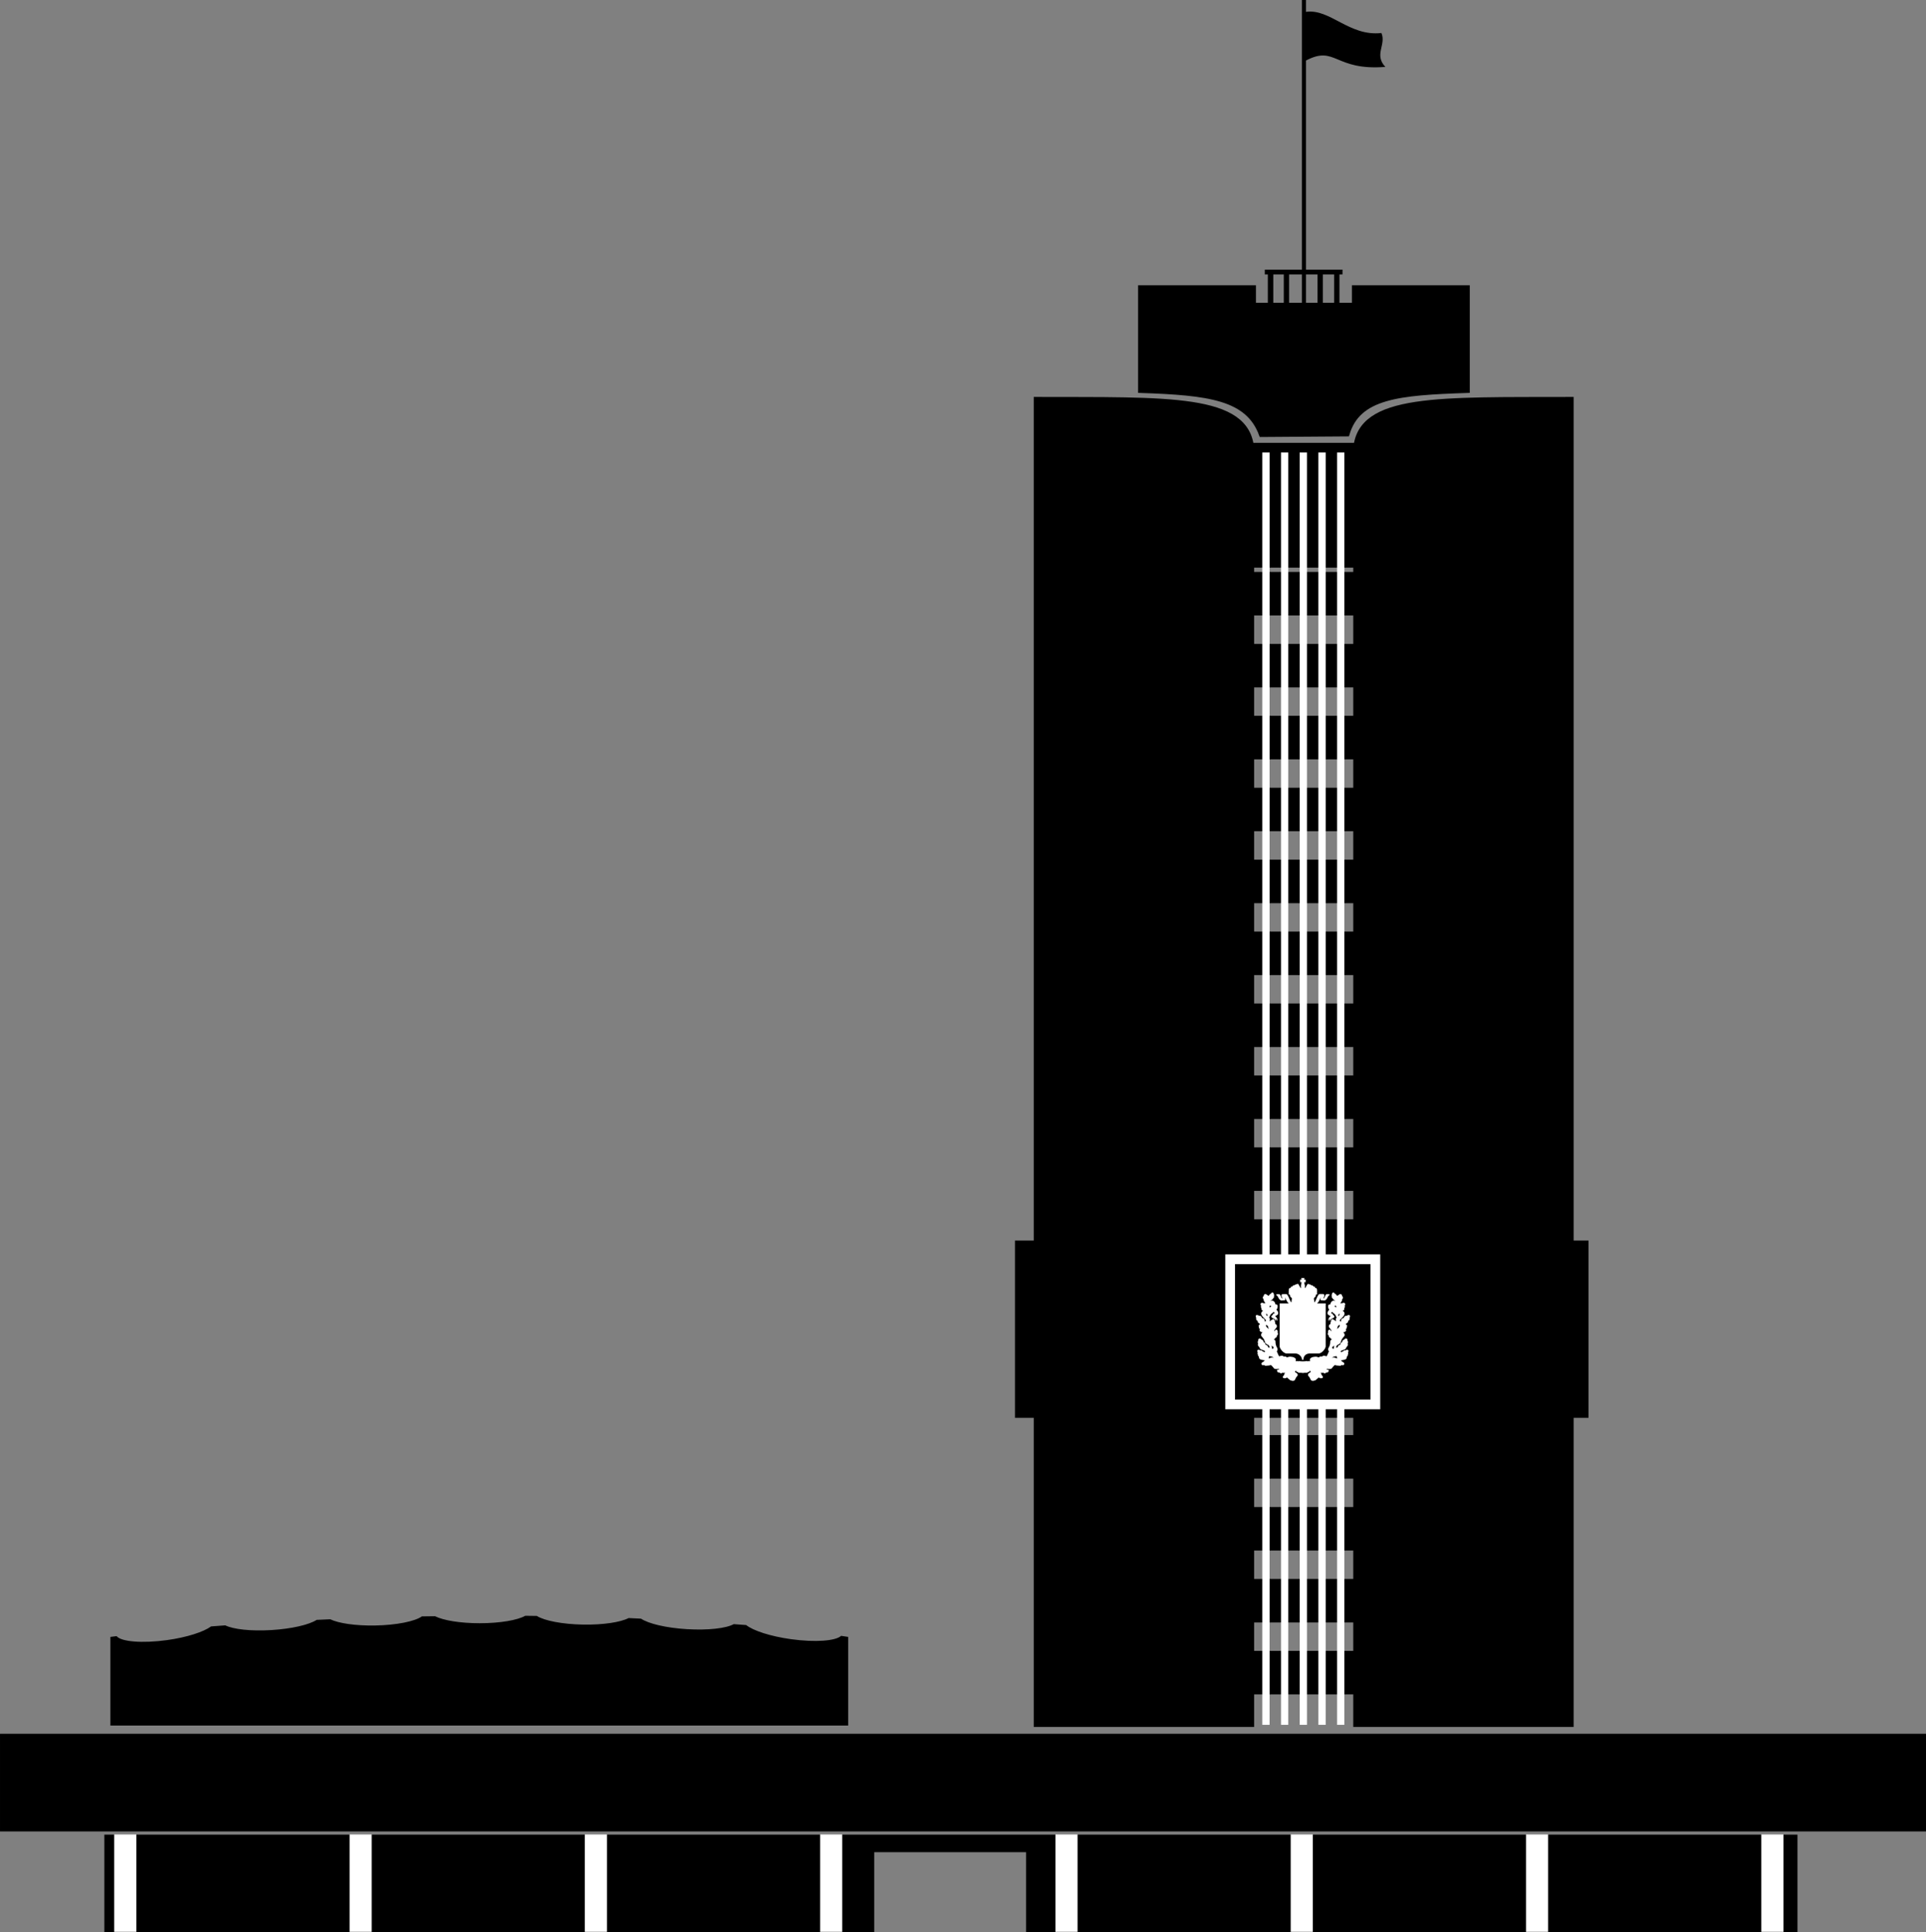
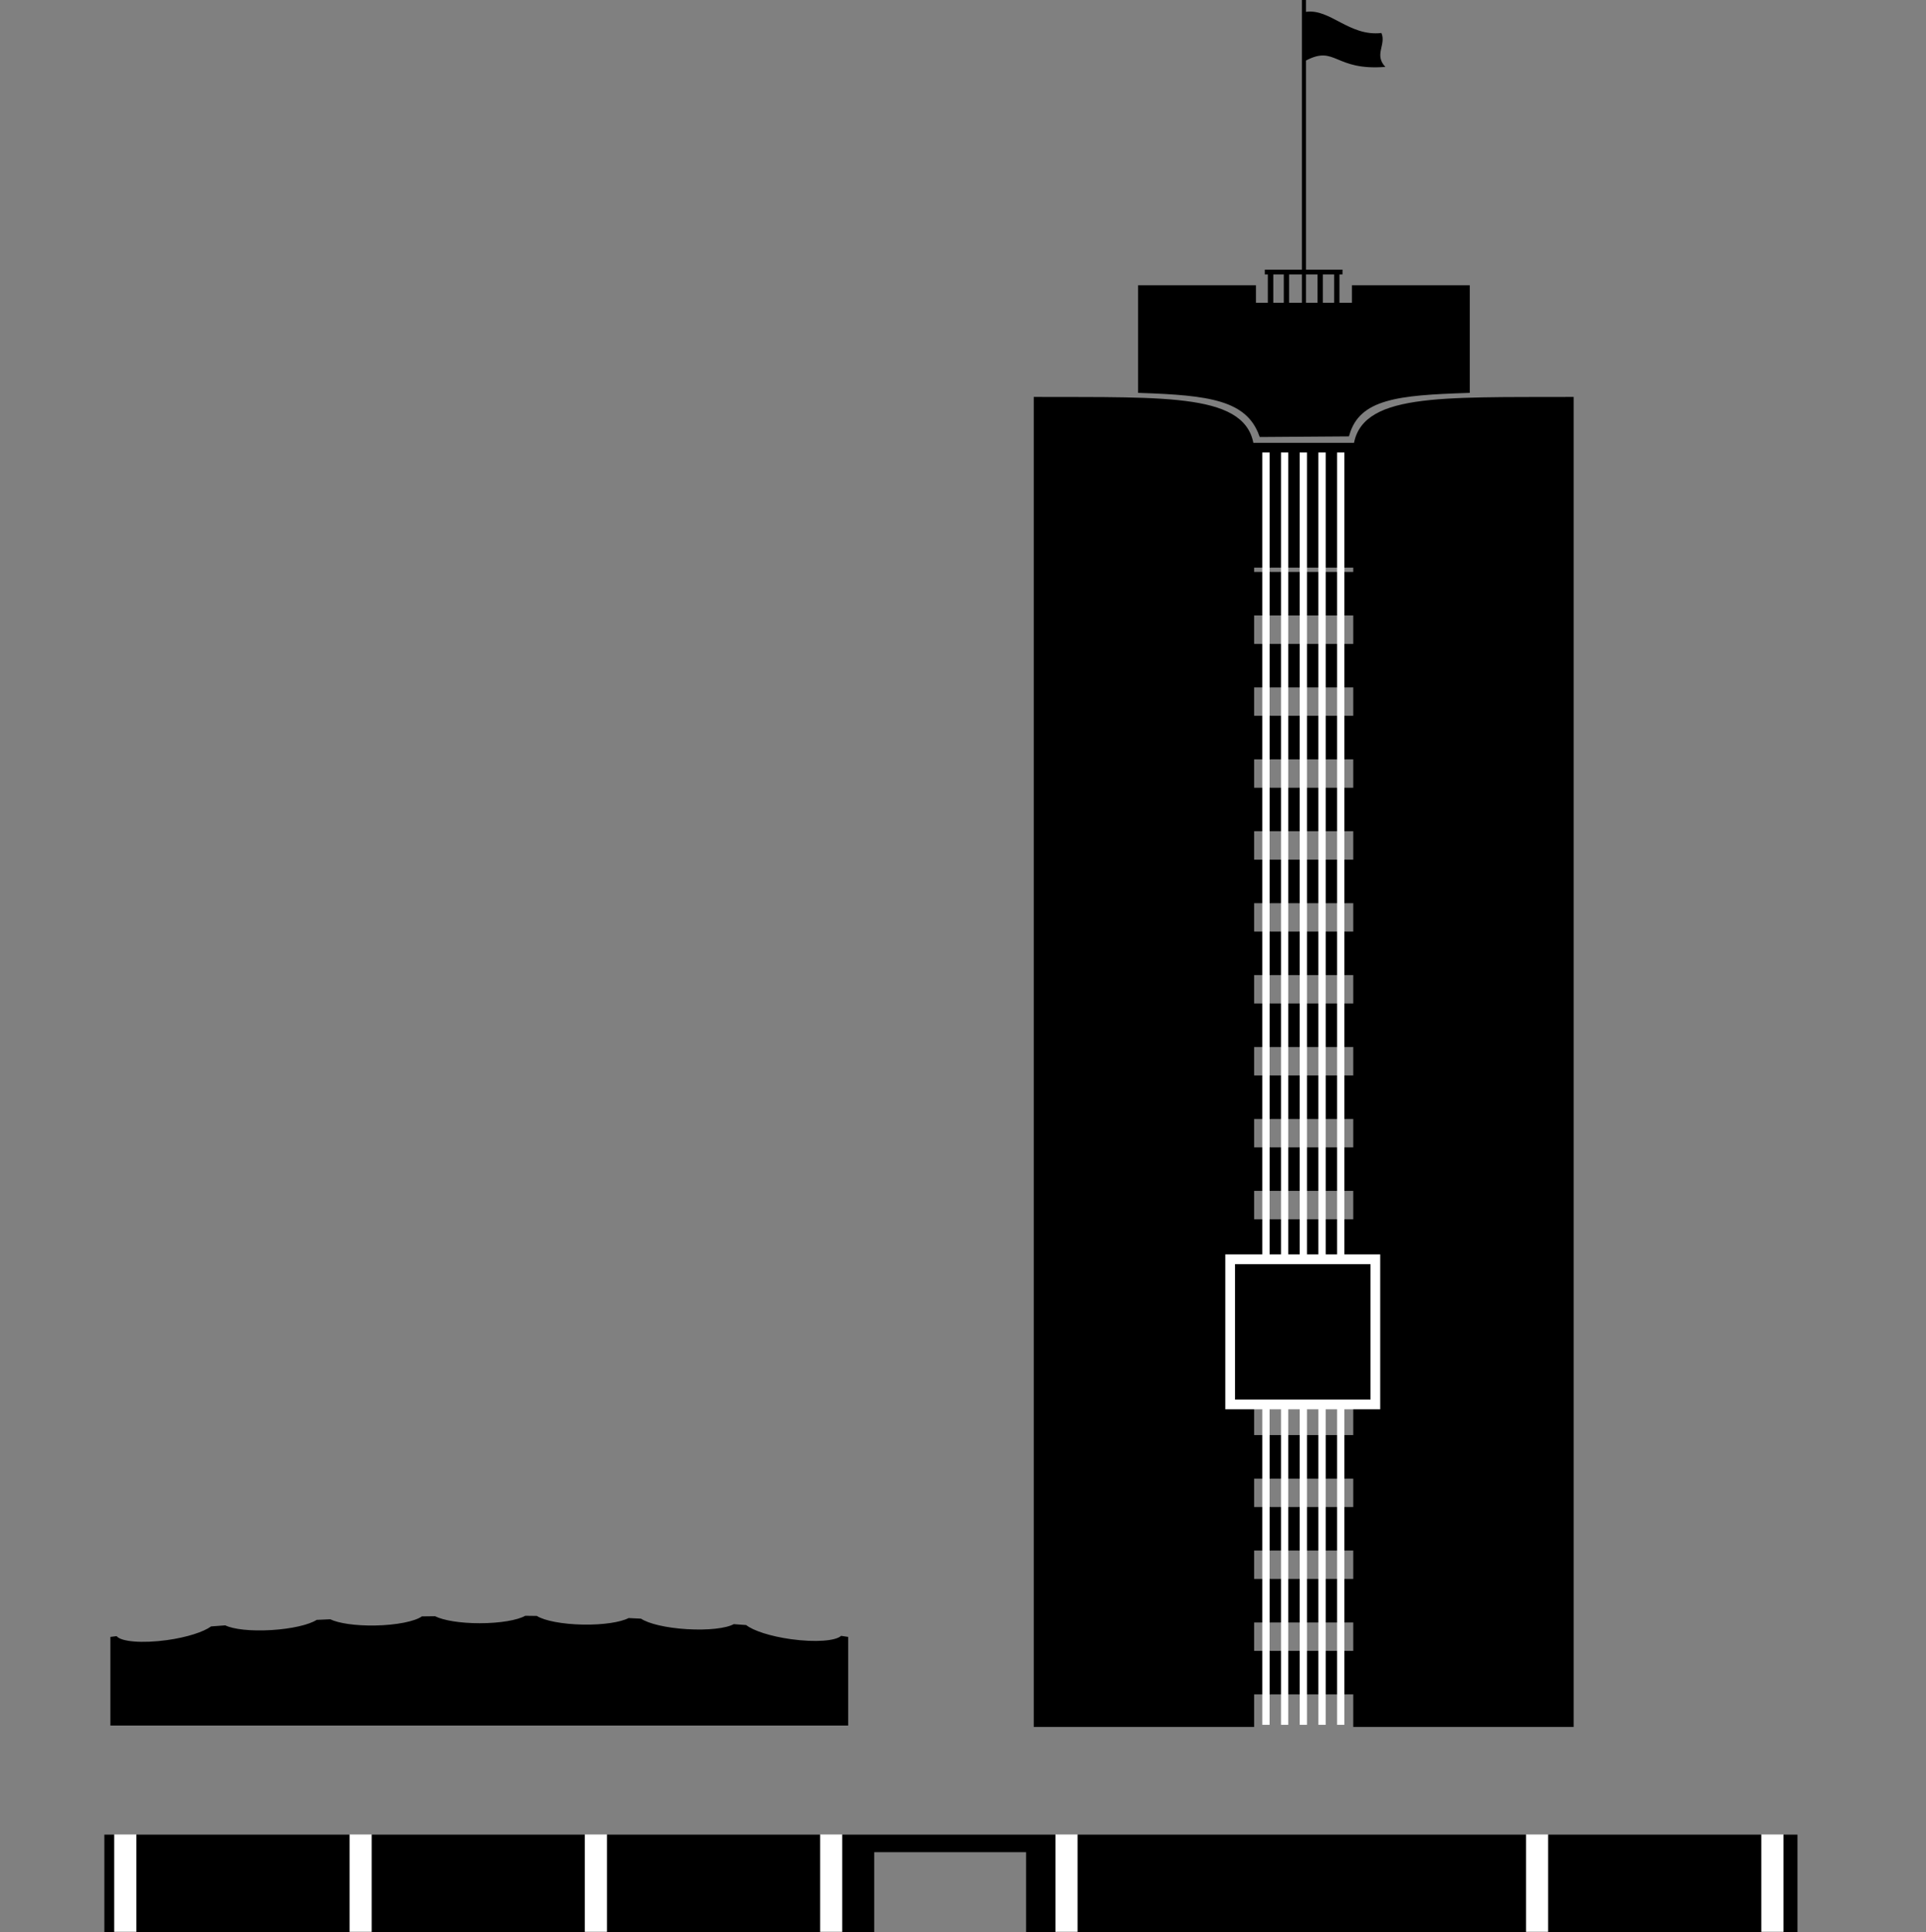
<svg xmlns="http://www.w3.org/2000/svg" version="1.1" viewBox="0 0 395.78 397.09">
  <rect x="0" y="0" width="395.78" height="397.09" fill="#808080" stroke="none" />
  <defs>
    <style type="text/css">.fil0 {fill:#00923F}
    .fil2 {fill:#28166F}
    .fil3 {fill:#71625B}
    .fil5 {fill:#E77817}
    .fil4 {fill:#FFF500}
    .fil1 {fill:#71625B;fill-rule:nonzero}</style>
    <style type="text/css">.fil0 {fill:#00923F}
    .fil5 {fill:#28166F}
    .fil2 {fill:#71625B}
    .fil4 {fill:#DA251D}
    .fil6 {fill:#E77817}
    .fil3 {fill:#FFF500}
    .fil1 {fill:#71625B;fill-rule:nonzero}</style>
  </defs>
  <g transform="translate(202.06 -249.25)">
-     <rect transform="translate(-202.06 249.25)" x="208.57" y="254.95" width="117.86" height="36.429" />
    <path d="m65.469 249.25v55.406h-7.625v1h0.625v9.062h1.125v-9.062h2.156v9.062h1.094v-9.062h2.625v8.938h0.844v-8.938h2.375v9.062h1.094v-9.062h2.312v9.062h1.094v-9.062h0.625v-1h-7.5v-42.969c6.103-3.205 5.81 2.142 16.312 1.312-2.39-2.508 0.218-4.572-0.812-6.969-6.598 0.761-10.549-5.053-15.5-4.344v-2.438h-0.844z" />
    <path d="m51.081 589.02h28.653v7.945h-28.653zm0-14.782h28.653v7.945h-28.653zm0-29.564h28.653v7.945h-28.653zm0-29.564h28.653v7.945h-28.653zm0 44.346h28.653v7.945h-28.653zm0-29.564h28.653v7.945h-28.653zm0-29.564h28.653v7.945h-28.653zm0-14.782h28.653v7.945h-28.653zm0-14.782h28.653v7.945h-28.653zm0-14.782h28.653v7.945h-28.653zm0-14.782h28.653v7.945h-28.653zm0-14.782h28.653v7.945h-28.653zm0-14.782h28.653v7.945h-28.653zm0-14.782h28.653v7.945h-28.653zm0-14.782h28.653v7.945h-28.653zm0-14.782h28.653v7.945h-28.653zm0.236-26.533h28.182v24.646h-28.182z" stroke="#000" stroke-linecap="round" />
    <path d="m32.312 308.38v21.125c14.067 0.472 22.059 1.474 24.844 9.054l17.607-0.126c2.282-7.728 10.563-8.462 24.705-8.927v-21.125h-23.219v3.594h-20.719v-3.594z" stroke="#000" stroke-linecap="round" />
    <path d="m55.152 341.43c-0.915-10.858-17.149-10.017-44.286-10.102v272.33h44.286zm21.374 0c0.915-10.858 17.149-10.017 44.286-10.102v272.33h-44.286z" stroke="#000" />
    <path d="m61.925 342.24v261.48m3.842-261.48v261.48m3.842-261.48v261.48m3.842-261.48v261.48m-15.368-261.48v261.48" fill="#fff" stroke="#fff" stroke-width="1.499" />
    <rect x="50.728" y="508.04" width="29.835" height="29.835" stroke="#fff" stroke-width="2" />
-     <rect transform="rotate(90)" x="606.42" y="-192.87" width="18.354" height="394.07" stroke="#000" stroke-linecap="round" stroke-width="1.717" />
-     <path d="m65.45 511.89-0.01 2e-3 -0.04 2e-3h-0.021-0.024-0.009v7e-3l0.002 0.023 0.003 0.029h0.004l0.004 0.021 0.003 0.021h0.004v6e-3l0.004 0.021 0.003 0.026h0.004v6e-3l0.004 0.024 0.003 0.034 0.002 2e-3 0.007 0.019 0.003 0.026 0.004 5e-3 0.009 0.028 0.003 0.043 0.007 2e-3 -0.003 0.012-0.033-5e-3 -0.036-7e-3 -0.033-5e-3 -0.034-6e-3 -0.033-6e-3h-0.015l-0.025-6e-3 -0.029-5e-3 -0.025-7e-3 -0.026-6e-3 -0.012-6e-3v0.289l0.007 0.013-0.007 2e-3 0.007 0.014-0.007 2e-3v0.097h0.004l0.003 0.01-0.007 5e-3v0.123l0.007 2e-3v0.016l-0.007 9e-3 0.007 2e-3 0.024-2e-3 0.028-9e-3 0.064-7e-3 0.022-5e-3 0.018-7e-3 0.038-0.01 0.021-2e-3 0.022-2e-3h0.024l0.019-7e-3 0.021 5e-3 -0.004 0.015-0.007 9e-3v0.012l-0.003 2e-3 -0.004 0.017-0.009 0.015v0.014l-0.005 7e-3 -0.014 0.028-0.015 0.037-0.002 7e-3 -0.01 0.033-0.014 0.041h-0.005l-0.002 0.01-0.009 3e-3 0.011 5e-3 0.013-2e-3v2e-3l0.092 0.01v5e-3l-0.021 0.012-0.025 0.021-0.012 0.01-0.006 5e-3 -0.007 0.031-0.004 0.016-0.004 0.019-0.003 0.022v0.011h-0.004l-0.003 0.052-0.016 6e-3 -0.026 0.016-0.018 0.024-0.013 0.028-0.006 0.031-0.004 0.016h-0.004l0.002 5e-3 0.004 0.019 0.005 0.025 0.002 2e-3 0.007 0.016 0.012 0.019v5e-3l0.014 0.012 0.015 0.015-0.007 2e-3 -0.024 0.018-0.024 0.028 0.003 0.016-0.003 0.038-0.002 0.04 0.002 0.035 0.013 0.028 0.009 0.013 0.012 3e-3v0.022l-0.021 0.035-0.005 2e-3 -0.007 0.019-0.002 0.031h-0.004l0.004 0.012h-0.004v0.055l0.009 0.012 0.003 0.016 0.002 2e-3 0.007 0.014 0.014 0.016-0.002 2e-3 -0.014 0.012-0.019 7e-3v9e-3l-0.013 0.028-0.018 0.033-0.016-0.014-0.007-0.014-0.012-0.015-0.005-0.01v-7e-3l-0.009-6e-3 -0.006-9e-3 -0.003-0.01-0.012-9e-3 -0.004-0.017-0.007-7e-3 -0.004-2e-3 -0.005-9e-3 -0.004-7e-3 -0.003-9e-3 -0.004-2e-3 -0.007-0.012-0.009-0.016-0.002-9e-3 -0.019-0.029-0.004-2e-3 -0.005-0.015-0.011-0.019-0.01-0.01-0.002-5e-3v-5e-3l-0.01-0.016-0.007-0.022-0.002-2e-3 -0.007-7e-3 -0.007-0.012-0.003-7e-3v-9e-3l-0.011-0.01-0.005-0.021-0.004-9e-3 -0.004-2e-3 -0.007-0.016-0.009-0.022-0.007-9e-3 -0.003-5e-3 -0.018-0.026-0.005-2e-3v-6e-3l-0.006-9e-3 -0.005-0.016-0.009-0.015-0.01-0.016-0.006-6e-3 -0.003-6e-3 -0.012-0.016-0.012-0.022-0.007-0.012-0.004-3e-3 -0.004-0.015-0.014-0.019-0.005-7e-3 -0.002-5e-3 -0.004-0.012-0.007-9e-3 -0.003-5e-3v-7e-3l-0.009-0.015-0.015-0.019-0.004-0.012v-6e-3l-0.015-0.017-0.014-0.028-0.01-9e-3 -0.007-5e-3 -0.009-0.017-0.009-0.014-0.012-0.015-0.015-0.012-0.016-0.011-0.016-0.01-0.019-9e-3 -0.016-0.01-0.019-7e-3 -0.019-7e-3h-0.011l-0.029-2e-3h-0.026l-0.025 5e-3 -0.019 0.012-0.007 0.01-0.004 2e-3 -0.014 0.01-0.015 0.016-0.003 9e-3 -0.014 0.028-0.019 0.035-0.024-5e-3 -0.033-7e-3 -0.017-5e-3h-0.009l-0.014-2e-3 -0.029-7e-3 -0.025-5e-3 -0.028-5e-3 -0.026-5e-3 -0.014-2e-3 -0.003 6e-3 -0.019 0.019-0.019 0.026-0.006 7e-3 -0.012 0.011-0.01 0.015-0.012 0.015-0.01 0.014-0.004 7e-3 -0.026 9e-3 -0.003-5e-3h-0.04l-0.016 5e-3 -0.019 7e-3 -0.014 0.01-0.015 9e-3 -0.015 0.012-0.011 0.014-0.012 0.012-0.01 0.015-0.007 7e-3 -0.009 9e-3v7e-3l-0.026 2e-3h-0.024l-0.025-2e-3 -0.095-8e-3 -0.024-3e-3 -0.047-4e-3 -0.007 0.012-0.016 0.022-0.033 0.042-0.015 0.022-0.007 0.012-0.006 9e-3 -0.015 0.019-0.015 0.021-0.012 0.022-0.015 0.018-0.006 0.01-0.004 2e-3 -0.012 0.015-0.015 0.022v0.012l-0.016 0.01-0.015-2e-3h-0.014l-0.031-5e-3 -0.026-6e-3 -0.028-5e-3 -0.025-7e-3 -0.015-2e-3h-0.007l-0.028-2e-3 -0.025 0.015-0.005 0.015-0.009 0.023-0.015 0.024-0.012 0.024-0.009 0.024-0.002 0.015-0.005 2e-3 -0.009 0.016-0.01 0.021-0.002 7e-3 -0.015 0.024-0.018 0.031-0.007 0.016-0.01 0.012-0.012 0.021-0.024 0.024-0.012 9e-3 -0.007 6e-3h-0.012l-0.023 5e-3 -0.022 2e-3 -0.024 2e-3 -0.024-2e-3 -0.012-2e-3 -0.007 2e-3h-0.023l-0.034-2e-3h-0.004l-0.012 9e-3 -0.009 0.016-0.003 5e-3 -0.007 0.017-0.009 0.024-0.003 6e-3 -0.004 0.025-0.016 0.024v6e-3l-0.01 0.019-0.006 0.029-0.003 6e-3 -0.016 0.034-0.005 0.015-0.007 0.017-0.002 9e-3 -0.002 7e-3 -0.01 0.024-0.012 0.031-0.002 5e-3 -0.007 0.024-0.016 0.024v0.04h0.004l0.006 0.037h0.005l0.004 0.022 0.003 0.022 0.009 0.011 0.003 0.017h0.004l0.004 0.04-0.003 0.014-0.006 0.012v0.01l-0.01 0.033-0.009 0.043h-0.005l-0.004 9e-3 -0.006 0.024-0.004 0.024-0.007 0.022-0.007 0.021-0.007 9e-3v2e-3l-0.004 0.015-0.01 0.014v7e-3l0.01 9e-3 0.021 0.015 0.024 0.015 0.028 0.011 0.026 0.01 0.015 5e-3 0.002 0.015-0.002 0.025-0.005 0.022-0.009 0.021-0.003 0.024v0.015l-0.018 6e-3 -0.031-2e-3h-0.015-0.006l-0.01 0.021 0.004 0.016-0.007 2e-3v7e-3l0.007 0.012 0.003 0.015h-0.003v0.021 0.035 0.031 0.031l0.005 0.034 0.004 0.018 0.014 5e-3 0.01 0.015 0.018 2e-3 0.034 7e-3 0.033 0.014 0.031 0.015 0.03 0.014 0.017 7e-3 0.009 0.01 0.021 0.015 0.026 0.015 0.024 0.015 0.016 0.018 0.007 0.012-0.003 0.017-0.009 9e-3v0.012 0.047l0.007 0.052-0.003 2e-3v0.012l0.004 0.04 0.015 0.047h0.004l0.007 0.04 0.005 0.01 0.011 0.021 0.012 0.021 0.015 0.019 0.015 0.019 0.009 7e-3 0.002 5e-3 0.012 0.012 0.015 0.018 0.015 0.01 0.025 0.021 0.024 0.021 0.026 0.022 0.028 0.016 0.019 6e-3 0.009 0.014 0.015 0.019 0.002 0.012-0.002 9e-3 0.009 0.015 0.007 0.014 0.002 0.015 0.007 7e-3 0.016 0.016 0.017 0.014 0.016 0.015 0.021 0.012 0.01 7e-3v5e-3l-0.01 0.016-0.002 0.024-0.003 2e-3 -0.007 0.019-0.009 0.021v0.015l-0.005 9e-3v9e-3l0.003 0.029 0.022 0.023v6e-3l0.009 0.014 0.015 0.017-0.003 3e-3 -0.009 0.019-0.019 0.019v7e-3l-0.003 2e-3 -0.012 0.011-0.009 0.017v0.016l-0.007 0.01-0.009 0.023-0.003 0.026-0.003 0.028-0.002 0.031v0.014h-0.004v0.057l0.002 5e-3 0.007 0.026 0.012 0.028 0.004 0.016 0.009 0.014v7e-3h-0.006l-0.003 7e-3 -0.016 0.024-0.019 0.031-0.003 5e-3 -0.009 0.016-0.006 0.024-0.005 2e-3 -0.006 0.024-0.003 0.035h-0.004v0.019h0.004v6e-3l0.004 0.028 0.003 0.035 0.009 0.015v0.019l-0.007-7e-3 -0.016-0.016-0.016-0.015-0.016-0.014-0.016-0.017-0.007-6e-3 -0.019-0.026-0.019-0.026-0.019-0.023-0.016-0.029-0.006-0.014-0.005-0.016-0.009-0.01-0.016-0.021-0.013-0.024-0.009-0.026-0.014-0.024-0.007-9e-3 -0.003-0.015-0.007-9e-3 -0.002-9e-3 -0.01-0.019-0.009-0.017-0.009-0.015-0.007-0.019-0.003-0.012-0.012-0.019-0.011-0.024-0.003-0.016-0.003-7e-3 -0.004-2e-3 -0.007-0.014-0.009-0.019-0.007-0.016-0.012-0.024-0.004-0.012v-7e-3h-0.005l-0.006-0.019-0.012-0.021-0.007-0.012v-7e-3l-0.003-0.01-0.014-0.033-0.005-0.016-0.006-0.016-0.003-9e-3 -0.002-2e-3 -0.007-0.012-0.007-0.015-0.024-0.056-0.012-0.026-0.012-0.027-0.004-0.015-0.004-0.015-0.012-0.016-0.007-0.028-0.007-0.012-0.003-7e-3h-0.004l-0.007-0.021-0.012-0.022-0.005-0.015v-6e-3l-0.014-0.035-0.003-5e-3h-0.004v-6e-3l-0.009-0.016-0.01-0.018v-6e-3l-0.009-0.019-0.007-0.023-0.012-0.017-0.012-0.019-0.004-0.014v-7e-3l-0.004-2e-3 -0.007-0.012-0.01-0.016-0.004-0.01-0.002-9e-3 -0.007-7e-3 -0.004-0.012-0.015-0.019-0.016-0.028-0.007-0.015-0.004-5e-3 -0.003-2e-3 -0.007-0.011-0.006-0.015-0.015-0.022-0.012-0.028-0.009-0.012-0.007-5e-3 -0.012-0.025-0.014-0.024-0.015-0.026-0.015-0.024-0.009-0.012-0.007-0.012-0.019-0.019-0.019-0.021-0.018-0.019-0.019-0.019-0.022-0.016-0.021-0.018-0.026-0.015-0.023-0.015-0.029-0.011-0.03-0.01-0.074-5e-3 -0.076-2e-3 -0.074-2e-3h-0.075l-0.076 2e-3h-0.073l-0.076 2e-3 -0.076 2e-3 -0.073 2e-3h-0.076l-0.012 2e-3 -0.026 7e-3 -0.025 3e-3 -0.024 7e-3 -0.024 0.01-0.012 5e-3 -0.007 5e-3 -0.024 0.016-0.026 0.026-0.007 0.015-0.009 0.012v9e-3l-0.009 0.025-0.015 0.034-0.003 6e-3 -0.009 0.029-0.004 0.043h-0.004v0.021l-0.004 0.016 0.002 7e-3 0.003 0.03 0.006 0.034-0.006 2e-3v7e-3h0.004l0.002 9e-3 0.007 0.043 0.015 0.045 0.003 0.015 0.006 9e-3 0.003 9e-3 0.012 0.038 0.021 0.045v6e-3l0.007 0.021 0.015 0.021 0.007 0.021 0.004 2e-3 0.005 0.015 0.014 0.014 0.003 9e-3 0.015 0.031 0.009 0.043 0.003 7e-3 0.016 0.026 0.009 0.04 0.003 5e-3 0.007 0.019 0.006 0.025h0.005l0.002 0.012-0.002 0.015-0.012-2e-3 -0.019-6e-3 -0.016-0.012-0.017-0.013-0.016-0.012-0.007-5e-3 -0.009-7e-3 -0.019-0.014-0.016-0.015-0.015-0.016-0.014-0.016-0.007-9e-3 -0.002-2e-3 -0.005-7e-3 -0.009-9e-3 -0.004-0.01-0.01-0.014-0.009-0.015-0.009-0.014-0.01-0.015-0.004-0.01-0.004-2e-3 -0.01-0.019-0.011-0.019v-5e-3l-0.01-0.012-0.002-0.021h-0.005l-0.002-5e-3 -0.01-0.017-0.007-0.023-0.002-0.01-0.01-0.021-0.006-0.019-0.004-0.019-0.007-0.021-0.003-0.012-0.015-0.035-0.002-6e-3 -0.003-2e-3 -0.007-9e-3 -0.007-0.015-0.002-7e-3 -0.012-0.033-0.004-0.016-0.009-0.015-0.005-5e-3 -0.002-5e-3 -0.01-0.016-0.007-0.022-0.014-0.015-0.009-0.025-0.01-9e-3 -0.004-6e-3 -0.012-0.021-0.014-0.026-0.007-0.012-0.003-7e-3 -0.016-0.018-0.017-0.016-0.018-0.019-0.016-0.016-0.019-0.016-0.019-0.017-0.021-0.014-0.024-0.015-0.024-0.012-0.026-9e-3h-0.054-0.055-0.055-0.055l-0.054 2e-3h-0.053l-0.054 2e-3 -0.052 5e-3 -0.053 2e-3 -0.052 5e-3 -0.016 7e-3 -0.022-5e-3h-0.011-0.007v0.033h0.004l0.003 0.016v0.038 0.035 0.035l0.002 0.035 0.002 0.017 0.017 2e-3 0.028 0.01 0.024 0.012 0.026 0.016 0.023 0.015 0.013 6e-3 0.004 7e-3 0.021 0.026 0.031 0.028v7e-3l0.004 5e-3 0.021 0.021 0.019 0.031 0.007 7e-3 0.024 0.028 0.024 0.043 0.009 9e-3 0.01 0.012 0.004 0.012 0.021 0.038 0.031 0.047 0.007 0.012 0.012 0.024 0.012 0.025 0.015 0.024 0.014 0.022 0.007 0.012v5e-3l0.007 0.014 0.009 0.022 0.004 2e-3 0.01 0.022 0.014 0.024 0.003 5e-3 0.012 0.022 0.014 0.027 0.005 6e-3 0.019 0.023 0.015 0.034 0.005 5e-3 0.016 0.021 0.022 0.026 0.011 0.024 0.017 0.022 0.016 0.018 0.016 0.019 0.019 0.019 0.019 0.019 0.021 0.016 0.019 0.019 0.019 0.015 0.018 0.019 0.015 7e-3 0.028 0.017 0.028 0.015 0.028 0.017 0.029 0.015 0.014 6e-3 0.038 0.021 0.042 0.013 0.046 9e-3 0.049 5e-3h0.047l0.05-2e-3 0.049-6e-3 0.05-5e-3 0.047-7e-3 0.043-5e-3 0.036-2e-3 0.035-2e-3 0.034-5e-3 0.031-2e-3 0.066-4e-3 0.034-2e-3 0.033-6e-3 0.034-2e-3 0.035-5e-3h0.029l0.023-2e-3 0.019-0.01 0.019-9e-3 0.015-0.014 0.012-0.017 0.012-0.019 0.009-0.019 0.01-0.018 0.009-0.016v-0.035-0.033-0.031-0.034l-0.002-0.016-0.003-0.016-0.003-5e-3 -0.006-0.016-0.003-0.026h-0.004l-0.007-0.025-0.004-0.036v-0.018-0.01h-0.005l-0.002-0.024-0.005-0.028v-0.015-9e-3h-0.004l-0.003-9e-3 0.006-9e-3v-0.025h-0.004l-0.003-9e-3 0.006-0.01 0.003 7e-3 0.012 0.024 0.01 0.031h0.004l0.003 0.012 0.004 5e-3 0.011 0.026 0.017 0.033v6e-3l0.007 0.021 0.009 0.025 0.012 0.015 0.016 0.033 0.016 0.035 0.015 0.035 0.016 0.034 0.009 0.016v7e-3l0.007 0.021 0.01 0.028 0.014 0.012 0.003 0.022 0.01 0.014 0.006 0.019 0.004 5e-3 0.012 0.024 0.017 0.028 0.002 0.01 0.019 0.028 0.019 0.04 0.012 0.015 0.009 0.016 0.007 0.019 0.002 5e-3 0.015 0.015 0.012 0.025 0.004 2e-3 0.01 0.019 0.014 0.019 0.003 7e-3 0.016 0.021 0.009 0.035 0.005 2e-3 0.009 0.014 0.014 0.017 0.01 0.021 0.007 0.019 0.012 0.021 0.004 5e-3 0.012 0.019 0.016 0.025 0.016 0.019 0.017 0.019 0.015 0.019 0.017 0.019 0.016 0.021 0.033 0.038 0.019 0.016 0.019 0.019 0.019 0.016 0.021 0.016 0.021 0.016 0.025 0.016 0.025 0.015 0.025 0.011h-0.301l-8.77e-4 -7.9e-4h-0.019-1.539-0.045v7.9e-4h-8.78e-4v0.045 8.743l0.003 0.054 0.007 0.055 0.012 0.057 0.016 0.058 0.02 0.059 0.024 0.06 0.028 0.061 0.031 0.062 0.035 0.062 0.037 0.063 0.04 0.062 0.043 0.063 0.046 0.061 0.048 0.061 0.05 0.059 0.052 0.058 0.054 0.057 0.056 0.055 0.056 0.054 0.058 0.05 0.06 0.048 0.06 0.046 0.061 0.043 0.062 0.039 0.062 0.036 0.062 0.032 0.063 0.027 0.063 0.024 0.063 0.019 0.063 0.014 0.062 8e-3 0.061 3e-3h1.774l0.072 2e-3 0.071 6e-3 0.069 0.01 0.067 0.013 0.066 0.016 0.066 0.02 0.064 0.023 0.062 0.025 0.06 0.028 0.058 0.032 0.057 0.034 0.055 0.036 0.053 0.038 0.051 0.041 0.049 0.043 0.046 0.045 0.045 0.046 0.042 0.047 0.039 0.049 0.037 0.05 0.035 0.052 0.032 0.052 0.029 0.053 0.026 0.054 0.024 0.055 0.02 0.055 0.017 0.055 0.015 0.054 0.012 0.055 0.008 0.055 0.004 0.053 0.002 0.054v0.045h0.045 0.01 0.009 0.009 0.008 0.007 0.008 0.006 0.006 0.006 0.006 0.006 0.005 0.005 0.005 0.005 0.005 0.005 0.005 0.005 0.005 0.006 0.005 0.006 0.007 0.006 0.007 0.008 0.008 0.009 0.009 0.009 0.011 0.045v-0.045l8.78e-4 -0.055 0.004-0.056 0.005-0.055 0.008-0.056 0.01-0.056 0.013-0.056 0.015-0.055 0.017-0.055 0.02-0.054 0.023-0.053 0.025-0.053 0.027-0.051 0.031-0.05 0.033-0.048 0.036-0.047 0.038-0.046 0.042-0.044 0.045-0.043 0.047-0.04 0.05-0.038 0.054-0.035 0.056-0.034 0.06-0.031 0.064-0.029 0.066-0.025 0.07-0.023 0.073-0.019 0.077-0.016 0.08-0.014 0.085-9e-3 0.088-6e-3 0.091-2e-3h1.748l0.064-2e-3 0.064-8e-3 0.065-0.014 0.065-0.019 0.065-0.024 0.023-0.01 0.027-0.011 0.015-6e-3 0.003-7.9e-4 0.046-0.022 0.046-0.025 0.047-0.027 0.047-0.03 0.047-0.033 0.047-0.035 0.028-0.022 0.06-0.048 0.058-0.051 0.057-0.053 0.056-0.055 0.054-0.057 0.052-0.058 0.049-0.059 0.048-0.061 0.045-0.061 0.043-0.062 0.04-0.063 0.037-0.062 0.034-0.062 0.031-0.062 0.027-0.061 0.023-0.061 0.02-0.059 0.016-0.058 0.011-0.057 0.007-0.055 0.002-0.04 0.002-0.052v-0.354-0.017l-8.78e-4 -7.9e-4v-0.137-0.274-0.273-0.273-0.274-0.273-0.273-0.273-0.274-0.273-0.273-0.272-0.273-0.273-0.273-0.273-0.273-0.272-0.273-0.273-0.272-0.273-0.273-0.272-0.273-0.272-0.111l8.78e-4 -8e-4v-0.017-1.239-0.045h-0.045v2e-3h-8.78e-4 -0.002l0.003-2e-3h-1.547-0.019l-0.002 2e-3h-0.199l0.002-7.9e-4 0.017-5e-3 0.025-0.015 0.024-0.016 0.022-0.016 0.021-0.016 0.021-0.019 0.021-0.019 0.019-0.021 0.019-0.019 0.021-0.019 0.019-0.019 0.012-0.019 0.015-0.018 0.014-0.016 0.015-0.019 0.015-0.019 0.011-0.016 0.015-0.022 0.012-0.018 0.01-0.022 0.009-0.021 0.009-0.012 0.012-9e-3 0.003-0.01 0.004-0.018 0.01-0.017 0.012-0.014 0.009-0.017 0.003-9e-3 0.002-2e-3 0.007-0.012 0.012-0.015 0.003-7e-3 0.009-0.018 0.016-0.019 0.002-7e-3 0.01-0.021 0.016-0.022 0.005-9e-3 0.009-0.021 0.012-0.019 0.024-0.038 0.004-9e-3 0.003-0.01 0.012-0.026 0.018-0.035 0.004-0.01 0.01-0.021 0.009-0.019 0.01-0.022 0.006-0.021 0.003-0.012 0.007-7e-3 0.012-0.021 0.007-0.021 0.009-0.022 0.007-0.021 0.007-9e-3v-6e-3l0.006-0.016 0.01-0.021 0.007-0.012 0.012-0.022 0.007-0.025 0.009-0.024 0.01-0.024 0.006-0.012 0.004-5e-3 0.012-0.026 0.017-0.031 0.004-0.012 0.006-7e-3 0.003 0.01-0.007 9e-3v0.025h0.004l0.003 9e-3 -0.007 9e-3v9e-3l-0.002 0.029-0.004 0.037h-0.005v7e-3l-0.002 0.026-0.007 0.031v9e-3l-0.007 0.025-0.007 0.038h-0.004v0.016l-0.004 0.015-0.005 0.033 0.004 0.034 0.002 0.033 0.004 0.033v0.016h0.004l0.003 6e-3 0.009 0.015 0.007 0.025 0.004 7e-3 0.019 0.024 0.033 0.025 0.024 2e-3 0.024 5e-3 0.021 2e-3 0.025 5e-3 0.024 2e-3 0.021 2e-3 0.047 4e-3h0.024 0.025l0.01 2e-3 0.015-2e-3 0.014 2e-3 0.026 5e-3h0.028l0.028 2e-3 0.028 5e-3 0.015 2e-3 0.042 2e-3 0.046 5e-3 0.045 5e-3 0.047 5e-3 0.046 6e-3h0.045 0.045l0.045-6e-3 0.044-9e-3 0.042-0.012 0.024-0.016 0.026-0.016 0.026-0.015 0.028-0.014 0.025-0.015 0.026-0.016 0.025-0.015 0.024-0.018 0.022-0.019 0.018-0.022 0.012-0.014 0.015-0.012 0.012-0.015 0.012-0.012 0.012-0.014 0.012-0.015 0.009-0.015 0.013-0.015 0.009-0.015 0.009-0.015 0.007-7e-3 0.015-0.018 0.012-0.022 0.011-0.019 0.012-0.018 0.007-0.01 0.003-5e-3 0.009-0.016 0.017-0.019 0.002-7e-3 0.012-0.026 0.016-0.03 0.004-0.015 0.01-9e-3v-9e-3l0.009-0.012 0.015-0.025 0.012-0.025 0.014-0.028 0.013-0.024 0.009-0.012 0.009-0.015 0.01-0.012 0.009-0.025 0.021-0.025 0.007-0.014 0.003-9e-3 0.006-0.01 0.01-9e-3 0.009-0.024 0.019-0.028 0.009-0.012 0.007-6e-3 0.007-0.011 0.016-0.025 0.016-0.021 0.019-0.021 0.019-0.019 0.012-0.01 0.004-9e-3 0.012-0.014 0.016-0.012 0.016-0.013 0.019-8e-3 0.007-7e-3 0.007-6e-3 0.036-0.012 0.016-5e-3 0.014-9e-3 0.007-6e-3 0.003-0.168h0.004v-0.033l-0.033 4e-3 -0.052-7e-3 -0.055-7e-3 -0.056-5e-3 -0.057-2e-3 -0.059-2e-3h-0.056-0.059-0.057-0.059-0.056l-0.015 7e-3 -0.029 0.016-0.028 0.016-0.025 0.016-0.021 0.019-0.013 0.01-0.009 0.014-0.019 0.021-0.021 0.025-0.019 0.021-0.016 0.028-0.004 0.014-0.004 2e-3 -0.01 0.016-0.015 0.019-0.002 7e-3 -0.01 0.021-0.016 0.022v9e-3l-0.004 2e-3 -0.009 0.018-0.015 0.024v0.01l-0.009 0.028-0.019 0.034-0.003 3e-3 -0.004 0.017-0.009 0.016v7e-3l-0.004 0.018-0.013 0.019v7e-3l-0.004 0.019-0.012 0.021-0.003 7e-3 -0.004 0.024-0.017 0.024v9e-3l-0.006 0.017-0.009 0.011-0.007 0.017-0.007 0.012-0.015 0.016-0.012 0.031-0.009 9e-3 -0.007 5e-3 -0.009 0.015-0.01 0.016-0.012 0.015-0.009 0.014-0.012 0.015-0.012 0.014-0.012 0.012-0.015 0.013-0.015 0.011-0.015 0.01-0.022 0.014-0.031 0.019-0.016 5e-3h-0.009v-0.014l0.004-0.01 0.002-5e-3 0.007-0.021 0.01-0.026 0.002-0.015 0.007-0.023 0.01-0.024 0.011-0.022 0.007-0.024 0.003-0.014 0.002-0.01 0.01-0.016 0.012-0.016 0.012-0.015 0.009-0.018 0.003-0.01 0.004-0.014 0.009-0.01 0.01-0.025 0.012-0.031 0.004-0.017 0.002-9e-3 0.003-7e-3 0.012-0.028 0.015-0.037h0.004v-6e-3l0.003-0.021 0.007-0.024 0.004-0.037-0.004-6e-3 0.006-2e-3v-0.038l0.003-6e-3v-0.025l-0.003-0.035h-0.004l-0.002-0.015-0.005-0.024-0.004-0.024-0.007-0.022-0.007-0.023-0.002-0.012-0.015-0.028-0.004-2e-3 -0.009-0.022-0.024-0.024-0.013-9e-3 -0.004-7e-3 -0.011-6e-3 -0.026-0.01-0.028-9e-3 -0.026-9e-3 -0.028-7e-3 -0.015-2e-3 -0.613-9e-3 -0.028 2e-3 -0.031 2e-3 -0.03 2e-3 -0.028 2e-3 -0.029 5e-3 -0.025 7e-3 -0.026 7e-3 -0.024 0.012-0.021 0.014-0.019 0.019-0.004 2e-3 -0.012 0.01-0.016 0.012-0.007 7e-3 -0.015 0.016-0.014 0.014-0.015 0.015-0.014 0.017-0.007 6e-3 -0.007 9e-3 -0.012 0.022-0.009 0.019-0.012 0.021-0.012 0.019-0.007 9e-3 -0.002 6e-3 -0.013 0.018-0.016 0.019-0.003 7e-3 -0.009 0.018-0.016 0.022-0.004 0.016-0.01 0.012-0.004 5e-3 -0.009 0.022-0.017 0.026-0.011 0.023-0.012 0.022-0.012 0.024-0.013 0.021-0.012 0.024-0.011 0.021-0.012 0.025-0.012 0.021-0.013 0.024-0.009 0.024-0.003 5e-3 -0.004 0.016-0.012 0.019v0.012l-0.007 0.021-0.012 0.019-0.013 0.016-0.009 0.019-0.002 0.012-0.004 0.016-0.01 0.012-0.002 0.012-0.007 0.021-0.01 0.019-0.009 0.019-0.007 0.019-0.004 0.012-0.016 0.033-0.015 0.034-0.014 0.035-0.015 0.036-0.004 0.016-0.007 0.019-0.003 6e-3 -0.015 0.021-0.01 0.036-0.003 3e-3 -0.006 0.015-0.015 0.015v7e-3l-0.01 0.025-0.015 0.029-0.013 0.023-0.012 0.034-0.007 0.015-0.004 7e-3 -0.004 0.014-0.006 9e-3 -0.003 7e-3 -0.015 0.028-0.014 0.035-0.005 0.012-0.009 9e-3v0.012l-0.033 0.053-0.017 0.028-0.016 0.025-0.033 0.053-0.019 0.024-0.021 0.023-0.022 0.022-0.024 0.021-0.002 2e-3 -0.01 0.012-0.016 9e-3 0.003-9e-3 0.007-0.019 0.004-0.019 0.002-0.021 0.003-0.021v-0.012h0.004v-0.019l-0.007-2e-3v-0.028l-0.009-0.028-0.004-0.015-0.003-6e-3 -0.003-2e-3 -0.006-0.01-0.007-0.014-0.002-5e-3 -0.007-0.015-0.01-0.016-0.004-2e-3 -0.009-9e-3 -0.01-0.016 0.003-9e-3 0.007-0.017 0.009-0.019 0.004-0.018 0.004-0.019 0.003-0.012h0.004v-0.057l-0.007-0.012v-0.025l-0.002-0.01-0.003-5e-3v-0.033l-0.014-0.034-0.003-0.018v-0.012l-0.003-2e-3 -0.007-9e-3 -0.009-0.012-9e-3 -0.014-0.01-0.016-0.016-0.015v-0.011l0.003-0.01 0.007-2e-3 0.014-0.017 0.019-0.021 0.002-0.012 0.003-0.021-0.004-0.022-0.004-0.019-0.004-0.021-0.003-0.012-0.002-2e-3 -0.007-0.017-0.007-0.019v-6e-3l0.012-0.016 0.028-0.017 0.004-5e-3 0.022-0.021 0.019-0.028 0.002-2e-3 0.007-0.015 0.009-0.014-0.002-0.031 0.025-0.022 0.012-6e-3 0.007-5e-3 0.015-7e-3 0.025-0.016 0.026-0.016 0.021-0.019 0.021-0.022 0.01-0.011 0.007-7e-3 0.012-0.017 0.014-0.014 0.012-0.017 0.015-0.014 0.004-9e-3 0.007-7e-3 0.018-0.028 0.005-0.017 0.004-0.021v-0.01l0.002-2e-3 0.007-0.016 0.01-0.019v-0.018l0.004-0.025v-0.012-7e-3l0.004-6e-3 -0.004-5e-3 0.004-2e-3v-0.107l-0.002-2e-3 -0.005-0.012-0.002-0.019 0.016-0.019 0.025-0.019 0.015-7e-3 0.01-5e-3 0.016-0.012 0.016-0.014 0.016-0.01 0.019-0.012 0.021-9e-3 0.019-0.01 0.021-6e-3 0.022-7e-3 0.024-5e-3 0.024-2e-3 0.009-0.012 0.014-5e-3 0.005-7e-3 0.007-0.021v-0.024-0.024l0.002-0.024 0.003-0.01-0.004-0.014v-0.031-0.015l-0.003-3e-3 0.003-0.013 0.006-0.014-0.002-0.01-0.004-2e-3 0.006-2e-3v-7e-3h-0.004l-0.009-0.025h-0.04-0.019l-0.007-2e-3 -0.002-0.024-0.01-0.028v-0.015-9e-3l-0.002-2e-3 -0.005-0.018v-0.026l0.012-5e-3 0.024-7e-3 0.022-0.012 0.023-9e-3 0.022-0.012 0.01-6e-3 0.009-0.023-0.004-2e-3 -0.01-0.028-0.009-0.028-0.012-0.029-0.009-0.028-0.008-0.012-0.004-0.014-0.005-0.026-0.006-0.028-0.005-0.016v-0.01l-0.007-0.012-0.002-0.014h0.002v-0.015l0.003-0.024 0.01-0.019 0.009-0.018 0.004-0.022v-0.015l0.002-2e-3 0.005-0.016 0.009-0.019v-0.04h-0.004l-0.004-0.012-0.003-0.012-0.003-2e-3 -0.006-0.011-0.007-0.015-0.002-0.012-0.005-0.019-0.009-0.016-0.007-0.016-0.004-0.019-0.002-0.012-0.013-0.021-0.012-0.032-0.004-0.015v-0.01l-0.002-2e-3 -0.007-6e-3 -0.003-0.016-0.012-0.015-0.006-0.022-0.005-0.012v-6e-3l-0.007-0.012-0.004-0.022-0.004-9e-3 -0.004-2e-3 -0.017-0.025h-0.021l-0.024 5e-3h-0.024l-0.009-5e-3 -0.028 5e-3 -0.038-5e-3 -0.018-2e-3 -0.01 2e-3 -0.028-0.016-0.024-0.019-0.019-0.024-0.015-0.029-0.007-0.014-0.004-0.014-0.009-0.01-0.012-0.018-0.012-0.019-0.007-0.025-0.007-0.023-0.004-0.012-0.004-2e-3 -0.006-9e-3 -0.007-0.013-0.002-2e-3 -0.003-0.012-0.009-0.012-0.005-0.019-0.012-0.024-0.009-9e-3 -0.002-5e-3h-0.005l-0.024-2e-3 -0.024 7e-3h-0.014l-0.031 5e-3 -0.026 5e-3 -0.028 6e-3 -0.025 7e-3 -0.015 2e-3 -0.003-2e-3 -0.016-6e-3 -0.009-0.016-0.01-0.012-0.009-0.016-0.007-7e-3 -0.004-2e-3 -0.004-0.01-0.012-0.019-0.012-0.016-0.012-0.016-0.012-0.019-0.005-9e-3 -0.004-2e-3 -0.011-0.014-0.012-0.019-0.003-0.01-0.007-7e-3 -0.012-0.015-0.012-0.015-0.012-0.017-0.012-0.014-0.007-7e-3 -0.023 2e-3 -0.022 2e-3 -0.024 3e-3 -0.021 2e-3 -0.047 4e-3 -0.022 2e-3 -0.023 2e-3h-0.026-0.024l-0.007-6e-3 -0.007-0.015-0.007-5e-3 -0.004-2e-3 -0.009-0.019-0.022-0.019-0.009-9e-3 -0.004-6e-3 -0.01-5e-3 -0.021-0.012-0.024-0.012-0.024-5e-3 -0.024 5e-3 -0.012 7e-3 -0.019-0.014-0.018-0.025-0.007-0.012-0.004-7e-3 -0.019-0.015-0.019-0.029-0.012-9e-3 -0.007-6e-3 -0.016-0.018-0.019 2e-3 -0.016 9e-3 -0.019 5e-3h-0.009-0.016l-0.031 7e-3 -0.028 5e-3 -0.031 7e-3 -0.028 7e-3h-0.015v-6e-3l-0.004-0.012-0.007-0.016-0.004-0.012-0.014-0.019-0.017-0.015-0.016-0.017-0.019-0.016-0.009-7e-3 -0.031-7e-3h-0.031l-0.025 2e-3 -0.026 7e-3 -0.024 0.012-0.021 0.012-0.022 0.015-0.018 0.015-0.019 0.015-0.016 0.016-0.003 7e-3 -0.012 0.019-0.021 0.021-0.005 0.015-0.009 0.012-0.003 7e-3 -0.009 0.018-0.012 0.026-0.007 9e-3 -0.009 0.01-0.004 7e-3 -0.015 0.025-0.016 0.035-0.002 2e-3 -0.013 0.012-0.006 0.019-0.017 0.019-0.016 0.031-0.006 0.015-0.003 9e-3 -0.003 2e-3 -0.012 0.017-0.011 0.019-0.004 5e-3 -0.009 0.015-0.014 0.015v7e-3l-0.01 0.024-0.014 0.031-0.007 0.012-0.009 0.012v0.012l-0.007 0.012-0.015 0.026-0.015 0.023-0.015 0.026-0.015 0.024-0.007 0.012-0.004 5e-3 -0.012 0.026-0.021 0.028-0.01 0.022-0.015 0.025-0.009 9e-3 -0.006 6e-3 -0.003 5e-3 -0.01 0.018-0.016 0.017-0.003 5e-3 -0.004 0.016-0.016 0.014-0.002-5e-3 -0.007-0.016-0.015-0.016-0.004-0.024-0.024-0.014-0.009-0.01-0.004-7e-3 0.006-7e-3 0.003-5e-3 0.009-0.023 0.016-0.026v-7e-3 -0.025l-0.004-0.026h0.004v-7e-3l-0.007-0.014v-0.026l-0.006-7e-3 -0.005-2e-3 -0.004-0.018-0.017-0.016-0.007-0.01v-7e-3l0.017-9e-3 0.018-0.026 0.004-0.037v-0.043l-0.002-0.045 0.002-0.019-0.004-7e-3 -0.021-0.024-0.009-0.012-0.015-9e-3 -0.007-5e-3 0.01-6e-3 0.024-0.021 0.016-0.038v-5e-3l0.004-0.015 0.009-0.015v-0.015l-0.002-5e-3 -0.007-0.017-0.003-0.028-0.002-2e-3 -0.007-0.012-0.007-0.019-0.009-7e-3 -0.022-0.012-0.021-0.012-0.014-0.016-0.003-0.026 0.004-0.016h-0.004v-0.011l-0.007-0.041-0.004-0.016-0.004-0.019-0.003-0.012-0.014-9e-3 -0.017-0.015-0.006-9e-3 -0.003-5e-3 -0.003-2e-3 -0.012-2e-3 -0.009-9e-3 0.009-2e-3h0.012l0.05-5e-3 0.042-9e-3 -0.002-2e-3 -0.012-0.01-0.007-0.016-0.002-0.015-0.007-0.01-0.004-0.023-0.01-0.026-0.004-0.016v-7e-3l-0.003-2e-3 -0.007-0.01-0.002-0.016-0.002-2e-3 -0.007-9e-3 -0.007-0.014v-6e-3l-0.009-0.016-0.003-0.024h-0.004l-0.005-0.014v-0.015l0.017 2e-3 0.036 7e-3 0.036 6e-3 0.033 5e-3 0.036 7e-3 0.016 5e-3h0.015l0.025 6e-3 0.029 5e-3 0.023 6e-3 0.026 2e-3 0.01-2e-3 -0.003-0.015 0.003-0.012h0.004v-0.123h-0.004l-0.003-9e-3 0.006-6e-3v-0.097l-0.006-2e-3h0.003l0.004-9e-3 -0.006-0.012 0.006-2e-3v-0.294l-0.037 0.012-0.036 7e-3 -0.037 7e-3 -0.057 9e-3 -0.019 3e-3 -0.009 2e-3 -0.024 7e-3 -0.024 2e-3 -0.025 2e-3 -0.022 2e-3h-0.012v-7e-3l0.007-5e-3v-7e-3l0.003-7e-3 0.002-0.031 0.012-0.03 0.003-0.022 0.002-0.018 0.007-0.019 0.004-0.029 0.003-0.016v-6e-3h0.004v-7e-3l0.003-0.022 0.006-0.024v-5e-3l0.005-0.019 0.009-0.018v-0.019l0.004-0.019v-0.012-7e-3l-0.049-2e-3h-0.045-0.048-0.021-0.024-0.024-0.026l-0.025-5e-3h-0.028-0.026l-0.026 2e-3 -0.027 2e-3 -0.026 2e-3h-0.026-0.025l-0.028-2e-3 -0.026-5e-3zm-6.059 2.964c-0.088 3e-3 -0.176 0.064-0.227 0.211-0.003 8e-3 -0.01 0.05-0.028 0.05-0.322 0.021-0.288 0.288-0.529 0.45l-0.003 0.029c-0.071-0.123-0.131-0.191-0.288-0.191-0.196-0.33-0.654-0.288-0.683 0.128 0 0.084-0.094 0.107-0.17 0.243-0.079 0.165 1.23e-4 0.367 0.149 0.487-0.073 0.377 0.272 0.536 0.353 0.866-0.099-0.06-0.254-0.091-0.385-0.06-0.628-0.33-0.769 0.398-0.463 0.497-0.236 0.327 0.117 0.416 0.049 0.712-0.016 0.215 0.121 0.28 0.341 0.314-0.804 0.552-0.233 1.157 0.267 1.617 0.076 0.076 0.295 0.322 0.345 0.422-0.099 0.079-0.188 0.175-0.235 0.238-0.071-0.084-0.071-0.303-0.071-0.303-0.016-0.264-0.267-0.396-0.539-0.469-0.039-0.23-0.301-0.529-0.571-0.413-0.199-0.191-0.722-0.327-0.722 0.074v0.01 0.018c0 0.178 0.16 0.249 0.084 0.424-0.005 0.215 0.042 0.409 0.311 0.484 0 0.092 0.005 0.134 0.018 0.209 0.031 0.031 0.022 0.081 0.035 0.12h0.021l0.01 2e-3 -0.01 5e-3 0.01 6e-3h0.011v0.014c0.031 0.044 0.036 0.049 0.099 0.086 0.044 0.037 0.133 0.074 0.196 0.079v0.046c0 0.052 0.071 0.136 0.092 0.17-0.241 0.107-0.35 0.217-0.24 0.458l-0.008 6e-3c0 0.013 0.029 0.068 0.047 0.091-0.01 0.026-0.018 0.1-0.024 0.118 0.071 0.212 0.097 0.178 0.249 0.306l-0.045 0.018 0.01 8e-3c-0.215 0.212 0.045 0.452 0.241 0.549 0.105 0.05 0.186 0.051 0.296 0.082-0.039 0.042-0.128 0.11-0.128 0.138-0.021 0.021-0.066 0.057-0.134 0.12-0.042 0.168-0.042 0.262-0.034 0.422 0.013 0 0.555 0.67 0.573 0.73 0.27 0.505 0.113 0.853 0.811 1.133 0.257 0.105 0.325 0.317 0.37 0.589-0.126 0-0.236-0.026-0.31-0.026-0.013-0.319-0.201-0.487-0.528-0.563v-0.067-6e-3h-0.039c-0.008-0.102-0.058-0.286-0.128-0.325v-2e-3h-0.011c-0.013-6e-3 -0.165-0.136-0.165-0.136-0.005 0-0.029-0.018-0.081-0.018v-6e-3 -0.068c-0.063-0.071 4.76e-4 -0.258-0.196-0.337-0.097-0.063-0.173-0.074-0.212-0.089-0.241-0.416-0.746-0.236-0.67 0.168 0.005 0.018 0.005 0.047 0.005 0.084-0.178 0.076-0.125 0.405-0.036 0.57-0.141 0.257-6.35e-4 0.487 0.193 0.652 0.173 0.249 0.102 0.409 0.445 0.571 0.17 0.076 0.775 0.175 0.814 0.423-0.058 0.034-0.11 0.063-0.176 0.139-0.086-0.086-0.115-0.16-0.23-0.163-0.22 0-0.23-0.296-0.505-0.249l-0.082 0.024c-0.38-0.325-0.866-0.023-0.536 0.388l0.021 0.021c-0.139 0.301-0.06 0.206 0.014 0.444 0 0.332 0.042 0.186 0.189 0.424l0.021 0.021v0.018c-0.06 0.694 0.824 0.636 1.243 0.725-0.17 0.102-0.27 0.204-0.364 0.327-0.586 0.128-0.4 0.901 0.194 0.639h0.024v0.021 5e-3c0.27 0.236 0.471 0.084 0.785 0.084 0.563 0 0.472-0.329 0.948 0.241 0.408 0.539 0.377 0.465 1.015 0.465 0.068-0.029 0.233-0.029 0.327-0.039 0 0.01-0.008 0.04-0.039 0.113-0.173 0.042-0.311 0.052-0.413 0.168h-0.008c0 0.317 0.133 0.505 0.518 0.482 0.23 0.183 0.28 0.272 0.613 0.039 0.194 0.075 0.372 0.042 0.534-0.046-0.125 0.203-0.199 0.408-0.199 0.535h-0.018l-0.029 0.014c-0.22 0.286-0.425 0.558 0.134 0.642 0.21 0 0.307-0.023 0.472-0.165 0.05 0 0.268 0.165 0.291 0.246 0.045 2e-3 0.246 0.179 0.296 0.229 0 0.102 0.931 0.453 1.091-0.029 0.121-0.281 0.297-0.608 0.517-0.8l0.004-0.021 0.029-0.021c0.097-0.606-0.493-0.483-0.551-0.811l0.046-0.089c0.043-0.018 0.176-0.172 0.24-0.019v8e-3h-0.01c0.01 0.044 0 0.06 0 0.123 0.126 0 0.269 0.084 0.411 0.107 0 0.047-0.034 0.081-0.034 0.115 0.178 0 0.901-0.029 0.961 0.066 0.068-0.094 0.793-0.066 0.971-0.066 0-0.034-0.034-0.068-0.034-0.115 0.141-0.024 0.282-0.107 0.411-0.107 0-0.063-0.013-0.078-0.003-0.123h-0.011v-8e-3c0.062-0.144 0.184-0.016 0.234 0.015l0.049 0.094c-0.058 0.328-0.648 0.205-0.551 0.811l0.028 0.021 0.005 0.021c0.22 0.191 0.397 0.519 0.517 0.8 0.16 0.483 1.091 0.131 1.091 0.029 0.05-0.05 0.251-0.226 0.296-0.229 0.024-0.081 0.242-0.246 0.291-0.246 0.17 0.142 0.267 0.165 0.477 0.165 0.559-0.084 0.354-0.356 0.131-0.642l-0.026-0.014h-0.018c0-0.128-0.075-0.334-0.201-0.537 0.163 0.089 0.342 0.124 0.537 0.048 0.332 0.233 0.383 0.144 0.613-0.039 0.385 0.024 0.518-0.165 0.518-0.482h-0.008c-0.102-0.115-0.243-0.126-0.416-0.168-0.029-0.073-0.036-0.102-0.036-0.113 0.094 0.01 0.259 0.01 0.327 0.039 0.639 0 0.607 0.074 1.015-0.465 0.476-0.571 0.383-0.241 0.945-0.241 0.317 0 0.518 0.152 0.788-0.084v-5e-3 -0.021h0.024c0.594 0.262 0.78-0.511 0.194-0.639-0.094-0.123-0.194-0.225-0.364-0.327 0.419-0.089 1.303-0.031 1.243-0.725v-0.018l0.021-0.021c0.147-0.238 0.189-0.092 0.189-0.424 0.073-0.238 0.15-0.143 0.014-0.444l0.021-0.021c0.327-0.411-0.158-0.713-0.537-0.388l-0.084-0.024c-0.275-0.047-0.282 0.249-0.502 0.249-0.115 2e-3 -0.147 0.077-0.233 0.163-0.063-0.076-0.116-0.105-0.176-0.139 0.039-0.249 0.647-0.348 0.814-0.423 0.346-0.162 0.275-0.322 0.448-0.571 0.194-0.165 0.334-0.396 0.193-0.652 0.086-0.165 0.141-0.494-0.039-0.57 0-0.037 3.07e-4 -0.065 0.008-0.084 0.073-0.403-0.43-0.584-0.673-0.168-0.037 0.016-0.115 0.026-0.212 0.089-0.196 0.079-0.13 0.266-0.196 0.337v0.068 6e-3c-0.05 0-0.073 0.018-0.081 0.018 0 0-0.149 0.13-0.165 0.136h-0.008v2e-3c-0.073 0.039-0.121 0.223-0.128 0.325h-0.039v6e-3 0.067c-0.327 0.076-0.519 0.243-0.532 0.563-0.073 0-0.183 0.026-0.309 0.026 0.044-0.272 0.115-0.485 0.372-0.589 0.699-0.28 0.54-0.628 0.81-1.133 0.021-0.06 0.562-0.73 0.576-0.73 0.008-0.16 0.008-0.254-0.036-0.422-0.068-0.063-0.11-0.099-0.131-0.12 0-0.029-0.089-0.097-0.131-0.138 0.113-0.031 0.194-0.032 0.299-0.082 0.194-0.097 0.455-0.337 0.24-0.549l0.011-8e-3 -0.047-0.018c0.154-0.128 0.181-0.094 0.251-0.306-0.005-0.018-0.016-0.092-0.026-0.118 0.021-0.024 0.05-0.078 0.05-0.091l-0.008-6e-3c0.107-0.241 3.68e-4 -0.351-0.24-0.458 0.021-0.034 0.091-0.118 0.091-0.17v-0.046c0.063-6e-3 0.152-0.043 0.197-0.079 0.06-0.037 0.068-0.041 0.099-0.086v-0.014h0.011l0.01-6e-3 -0.01-5e-3 0.01-2e-3h0.021c0.013-0.039 5.56e-4 -0.089 0.035-0.12 0.01-0.076 0.015-0.118 0.015-0.209 0.272-0.076 0.319-0.27 0.311-0.484-0.073-0.175 0.087-0.246 0.087-0.424v-0.018-0.01c0-0.4-0.524-0.265-0.723-0.074-0.27-0.115-0.531 0.183-0.57 0.413-0.275 0.073-0.523 0.205-0.539 0.469 0 0-4.76e-4 0.22-0.074 0.303-0.047-0.063-0.134-0.159-0.233-0.238 0.05-0.1 0.268-0.346 0.346-0.422 0.5-0.461 1.07-1.065 0.267-1.617 0.217-0.034 0.356-0.1 0.338-0.314-0.065-0.296 0.285-0.385 0.052-0.712 0.304-0.1 0.165-0.827-0.465-0.497-0.128-0.031-0.283-6e-5 -0.382 0.06 0.079-0.33 0.427-0.489 0.353-0.866 0.149-0.12 0.225-0.322 0.149-0.487-0.076-0.136-0.17-0.159-0.17-0.243-0.031-0.416-0.487-0.458-0.683-0.128-0.157 0-0.22 0.068-0.288 0.191l-0.005-0.029c-0.241-0.162-0.207-0.429-0.526-0.45-0.018 0-0.026-0.042-0.028-0.05-0.136-0.393-0.526-0.173-0.526 0.126h0.005v0.029c-0.191 0.228-0.037 0.227-0.037 0.444-0.154 0.118 0.147 0.438 0.233 0.49l0.021 0.034c0 0.17 0.382 0.249 0.464 0.406h-0.008c-0.563-0.267-1.007 0.3-1.007 0.714-0.251 6e-3 -0.406 0.029-0.474 0.293 0 0.026 0.002 0.115 0.01 0.128 0.026 0.102 1.22e-4 0.181 0.024 0.236-0.034 0.126 0.089 0.274 0.189 0.337-0.003 0.06-0.037 0.076-0.003 0.139-0.152 0.139-0.277 0.322-0.327 0.534v0.011 0.036 0.045 0.133 0.035c0 0.01 0.049 0.125 0.049 0.133 0.144 0.123 0.367 0.275 0.586 0.38l-0.149 0.131-0.115 0.084c-0.042 0.055-0.16 0.219-0.197 0.4v0.137 0.105 0.157c0.06-0.068 0.186-0.46 0.311-0.46-0.047 0.081-0.039 0.418 0.047 0.484-0.047-0.131 0.125-0.402 0.222-0.484 0.037-0.029 0.545-0.265 0.545-0.265 0.031-0.031-1.84e-4 -0.015 0.036-0.052 0.055-0.084 0.1-0.194 0.058-0.236 0-0.024-0.016-0.066-0.024-0.066-0.034-0.039-0.071-0.066-0.095-0.086-0.181-0.081-0.228-0.351-0.291-0.39-0.055-0.058-0.202-0.034-0.23-0.013h-0.003-0.028c0-0.044 0.028-0.103 0.031-0.137 0.065-0.102 0.097-0.178 0.241-0.178 0.099 0.212 0.304 0.251 0.44 0.403 0.254 0.209 0.272 0.503 0.434 0.754-0.22 0.202-0.207 0.312-0.116 0.563 0.029 0.055-0.047 0.191-0.123 0.191 0-0.332-0.262-0.173-0.332-0.281-0.228-0.301-0.544-0.185-0.576 0.166 0.029 0.23-0.238 0.348-0.081 0.602-0.107 0.068-0.204 0.149-0.272 0.214-0.395 0.537 0.34 0.783 0.45 1.28-0.039 0-0.068 0.026-0.097 0.031-0.081-0.149-0.149-0.317-0.374-0.296-0.233 0.081-0.302 0.312-0.241 0.603-0.126 0.249-0.109 0.479 0.142 0.599-0.021 0.243 0.079 0.447 0.377 0.505 0.037 0.207 0.096 0.197 0.282 0.304-0.246 0.128-0.359 0.18-0.359 0.465 0 0.406-0.065 0.789-0.301 1.184-0.188 0.285-0.17 0.515 0.042 0.834-0.118 0.162-0.149 0.22-0.186 0.374 0 8e-3 -0.202 0.493-0.317 0.621-0.301-0.128-0.639-0.236-0.916 0.028-0.113 0-0.505-0.028-0.568 0.118-0.029 8e-3 -0.068 8e-3 -0.094 0.081-0.094-0.073-0.173-0.087-0.296-0.089-0.251-0.139-0.718-0.042-1.011 0.015-0.152 0.073-0.348 0.152-0.471 0.309-0.175 0.175 0.131 0.568-0.162 0.568-0.003-6e-3 -0.027-0.071-0.05-0.107-0.11 0.047-0.259 0.097-0.405 0.107-0.031-6e-3 -4.76e-4 -0.084-0.032-0.084-0.288 0.073-0.591 0.084-0.861 0.084-0.259 0-0.565-0.01-0.851-0.084-0.031 0-4.76e-4 0.079-0.032 0.084-0.147-0.01-0.295-0.06-0.405-0.107-0.024 0.037-0.05 0.102-0.05 0.107-0.293 0 0.011-0.393-0.162-0.568-0.123-0.157-0.323-0.235-0.472-0.309-0.293-0.058-0.759-0.154-1.013-0.015-0.123 2e-3 -0.202 0.016-0.293 0.089-0.029-0.073-0.065-0.073-0.094-0.081-0.063-0.147-0.456-0.118-0.571-0.118-0.277-0.264-0.615-0.156-0.913-0.028-0.115-0.128-0.317-0.613-0.317-0.621-0.037-0.154-0.068-0.212-0.186-0.374 0.209-0.319 0.228-0.549 0.042-0.834-0.236-0.395-0.303-0.778-0.303-1.184 0-0.285-0.113-0.337-0.356-0.465 0.186-0.107 0.243-0.097 0.282-0.304 0.298-0.058 0.395-0.261 0.377-0.505 0.249-0.12 0.264-0.351 0.138-0.599 0.063-0.291-0.005-0.522-0.238-0.603-0.225-0.021-0.293 0.147-0.374 0.296-0.029-6e-3 -0.057-0.031-0.097-0.031 0.107-0.497 0.845-0.744 0.45-1.28-0.068-0.065-0.165-0.146-0.272-0.214 0.157-0.254-0.11-0.372-0.081-0.602-0.031-0.351-0.35-0.467-0.576-0.166-0.071 0.107-0.332-0.052-0.332 0.281-0.076 0-0.154-0.136-0.126-0.191 0.092-0.251 0.104-0.361-0.113-0.563 0.162-0.251 0.18-0.545 0.434-0.754 0.136-0.152 0.34-0.191 0.44-0.403 0.144 0 0.175 0.075 0.24 0.178 0.003 0.034 0.032 0.092 0.032 0.137h-0.029-0.003c-0.029-0.021-0.175-0.045-0.23 0.013-0.063 0.039-0.111 0.309-0.291 0.39-0.024 0.021-0.06 0.047-0.094 0.086-0.008 0-0.024 0.042-0.026 0.066-0.039 0.042 0.005 0.152 0.06 0.236 0.037 0.037 0.003 0.021 0.037 0.052 0 0 0.507 0.236 0.544 0.265 0.094 0.081 0.27 0.353 0.223 0.484 0.084-0.065 0.094-0.402 0.046-0.484 0.126 0 0.252 0.392 0.312 0.46v-0.157-0.105-0.137c-0.039-0.181-0.155-0.345-0.197-0.4l-0.116-0.084-0.148-0.131c0.22-0.105 0.442-0.257 0.586-0.38 0-8e-3 0.047-0.122 0.047-0.133l0.003-0.035v-0.133h-0.003v-0.045-0.036-0.011c-0.047-0.212-0.172-0.395-0.324-0.534 0.034-0.063-1.23e-4 -0.079-0.003-0.139 0.097-0.063 0.223-0.211 0.189-0.337 0.024-0.055-0.003-0.134 0.024-0.236 0.005-0.013 0.01-0.102 0.01-0.128-0.068-0.264-0.222-0.288-0.474-0.293 0-0.414-0.445-0.981-1.01-0.714h-0.005c0.079-0.157 0.464-0.236 0.464-0.406l0.018-0.034c0.086-0.052 0.389-0.372 0.235-0.49 0-0.217 0.155-0.217-0.036-0.444v-0.029h0.005c0-0.186-0.152-0.342-0.3-0.337zm1.474 2.298h0.043v0.043l-0.043-0.043zm-1.922 0.399c0.071-2e-3 0.155 0.099 0.202 0.15h0.013l0.005 0.029-0.01 0.05c-0.149 0-0.207 0.023-0.262 0.169l-0.021 8e-3c-0.016-0.039-0.039-0.123-0.073-0.141 0.034-0.058 0.05-0.162 0.081-0.222 0.019-0.03 0.041-0.043 0.065-0.044zm13.455 0c0.024 8e-4 0.047 0.014 0.066 0.044 0.029 0.06 0.047 0.165 0.078 0.222-0.031 0.018-0.057 0.102-0.073 0.141l-0.018-8e-3c-0.058-0.147-0.113-0.169-0.262-0.169l-0.01-0.05 0.003-0.029h0.013c0.047-0.051 0.132-0.153 0.204-0.15zm-14.216 1.668h0.014l0.01 0.016c0.162 0.073 0.126 0.228 0.186 0.288 0 2e-3 0.003 0.068 0.014 0.068 0 0.06 0.011 0.099-0.018 0.141-0.102-0.097-0.286-0.215-0.262-0.383l0.005-6e-3c-0.005-0.016-0.003-0.047 0.018-0.07 0.016-0.016 0.018-0.037 0.034-0.056zm14.965 0h0.011c0.018 0.018 0.021 0.04 0.034 0.056 0.024 0.024 0.023 0.054 0.018 0.07l0.005 6e-3c0.024 0.168-0.157 0.286-0.26 0.383-0.029-0.042-0.018-0.081-0.018-0.141 0.008 0 0.014-0.066 0.014-0.068 0.06-0.06 0.023-0.214 0.183-0.288l0.013-0.016zm-15.03 2.26c0.055 0.039 0.267 0.238 0.332 0.238 0.06 0.084 0.184 0.574 0.194 0.697 0 0-0.238-0.322-0.332-0.322-0.076-0.086-0.131-0.235-0.23-0.313 0.021-0.11 0.057-0.191 0.036-0.299zm15.109 0c-0.021 0.107 0.016 0.189 0.037 0.299-0.099 0.079-0.157 0.227-0.23 0.313-0.094 0-0.332 0.322-0.332 0.322 0.01-0.123 0.133-0.613 0.193-0.697 0.063 0 0.275-0.198 0.332-0.238zm-14.043 4.366c0.044 0.011 0.1 0.016 0.149 0.039 0.28 0.065 0.439 0.333 0.18 0.547-0.065-0.018-0.133-0.042-0.207-0.042-0.034-0.131 0.006-0.209-0.004-0.332-0.039-0.063-0.084-0.149-0.118-0.212zm12.978 0c-0.037 0.063-0.079 0.149-0.118 0.212-0.01 0.123 0.029 0.202-0.005 0.332-0.073 0-0.141 0.024-0.207 0.042-0.262-0.215-0.099-0.482 0.181-0.547 0.05-0.024 0.102-0.029 0.149-0.039zm-13.339 2.128h0.044 0.05l0.05 0.01 0.036 8e-3 0.05 8e-3 0.044 0.013 0.05 0.01 0.042 6e-3 0.052 0.018 0.061 0.018 0.049 0.018 0.056 0.026 0.063 0.021 0.044 0.021 0.056 0.032 0.049 0.021 0.047 0.034 0.045 0.032-0.06-0.021h-0.036l-0.037-8e-3h-0.034-0.036-0.036-0.045-0.037l-0.039-2e-3h-0.036l-0.036-6e-3 -0.063 8e-3 -0.053 8e-3 -0.063 0.021-0.055 0.01-0.057 0.021-0.056 0.015-0.115 0.047-0.052 0.026-0.056 0.031-0.052 0.018 0.004-0.018h-0.01v-0.046-0.04l0.005-0.034 0.004-0.042 0.008-0.039 0.003-0.036 0.005-0.039 0.007-0.035 0.011-0.039 0.01-0.039 0.024-0.039 0.042-0.013 0.053-6e-3zm13.606 0h0.046 0.047l0.053 6e-3 0.042 0.013 0.024 0.039 0.01 0.039 0.008 0.039 0.01 0.035 0.005 0.039 0.003 0.036 0.007 0.039 0.005 0.042 0.003 0.034v0.04 0.046h-0.008l0.005 0.018-0.052-0.018-0.056-0.031-0.055-0.026-0.055-0.024-0.061-0.024-0.052-0.015-0.057-0.021-0.057-0.01-0.063-0.021-0.05-8e-3 -0.066-8e-3 -0.034 6e-3h-0.039l-0.04 2e-3h-0.036-0.042-0.036-0.036-0.035l-0.036 8e-3h-0.036l-0.06 0.021 0.042-0.032 0.047-0.034 0.052-0.021 0.055-0.032 0.045-0.021 0.063-0.021 0.056-0.026 0.049-0.018 0.06-0.018 0.053-0.018 0.042-6e-3 0.047-0.01 0.046-0.013 0.05-8e-3 0.036-8e-3 0.05-0.01zm-8.132 1.03-0.01 3e-3 0.01 6e-3v-9e-3zm2.743 0v9e-3l0.009-6e-3 -0.009-3e-3z" fill="#fff" fill-rule="evenodd" />
    <path d="m-94.119 581.31c-1.62 0.909-5.193 1.531-9.375 1.531-4.023 0-7.461-0.584-9.163-1.438-0.901 0.014-1.802 0.014-2.7 0.031-1.44 1.02-5.205 1.8-9.648 1.875-4.029 0.068-7.484-0.458-9.193-1.281-0.938 0.04-1.861 0.082-2.791 0.125-1.559 1.004-5.121 1.839-9.315 2.094-4.203 0.255-7.815-0.157-9.466-0.969-0.994 0.075-1.938 0.14-2.913 0.219-1.517 1.115-4.942 2.245-9.041 2.812-5.121 0.709-9.465 0.331-10.376-0.812-0.41 0.054-0.872 0.101-1.274 0.156v18.219h151.61v-18.219c-0.472-0.075-0.975-0.146-1.456-0.219-1.106 1.053-5.341 1.372-10.285 0.688-4.238-0.587-7.792-1.754-9.223-2.906-0.838-0.071-1.698-0.121-2.549-0.188-1.564 0.869-5.3 1.295-9.648 1.031-4.269-0.259-7.892-1.129-9.405-2.156-0.858-0.036-1.685-0.093-2.549-0.125-1.667 0.858-5.222 1.413-9.345 1.344-4.312-0.073-7.997-0.806-9.527-1.781-0.792-8e-3 -1.573-0.025-2.366-0.031z" />
    <path d="m-179.81 627.09v18.438h156.59v-16.438h32.812v16.438h156.91v-18.438h-346.31z" stroke="#000" stroke-linecap="round" stroke-width="1.614" />
    <rect x="-178.59" y="626.24" width="4.546" height="20.024" fill="#fff" />
    <rect x="14.821" y="626.24" width="4.546" height="20.024" fill="#fff" />
    <rect x="-33.531" y="626.24" width="4.546" height="20.024" fill="#fff" />
    <rect x="-81.883" y="626.24" width="4.546" height="20.024" fill="#fff" />
    <rect x="-130.23" y="626.24" width="4.546" height="20.024" fill="#fff" />
-     <rect x="63.172" y="626.24" width="4.546" height="20.024" fill="#fff" />
    <rect x="111.52" y="626.24" width="4.546" height="20.024" fill="#fff" />
    <rect x="159.88" y="626.24" width="4.546" height="20.024" fill="#fff" />
  </g>
</svg>